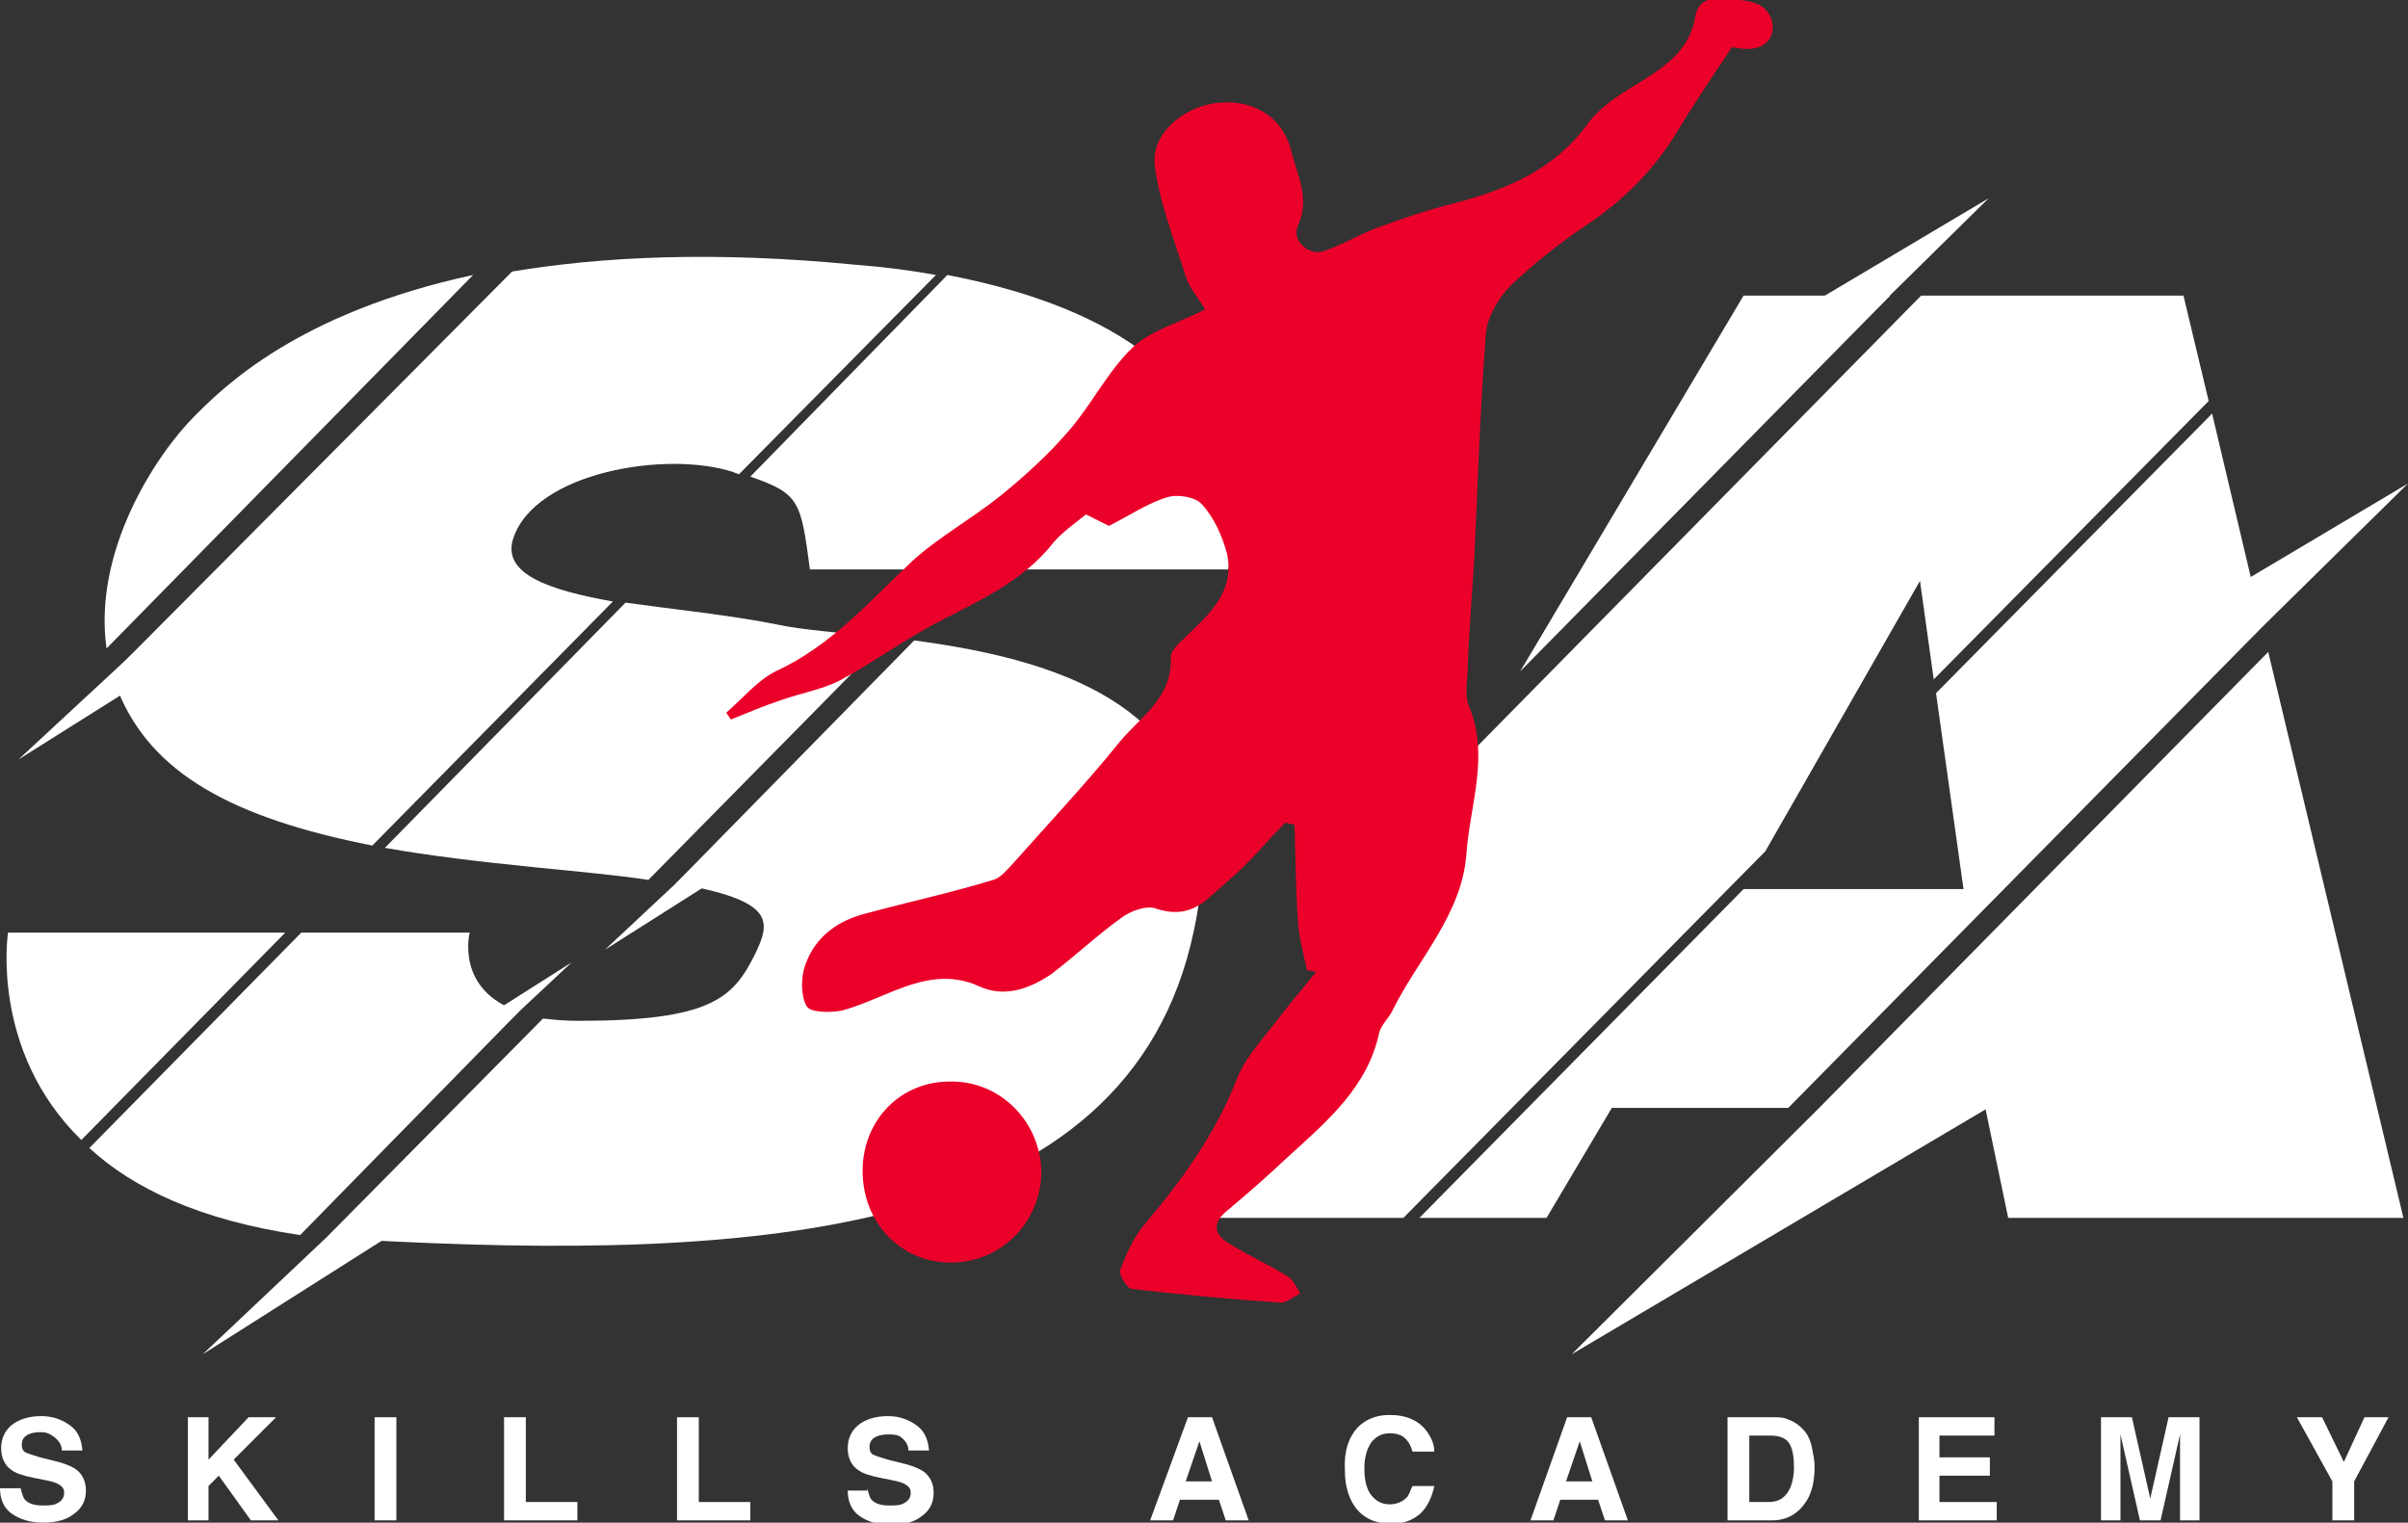
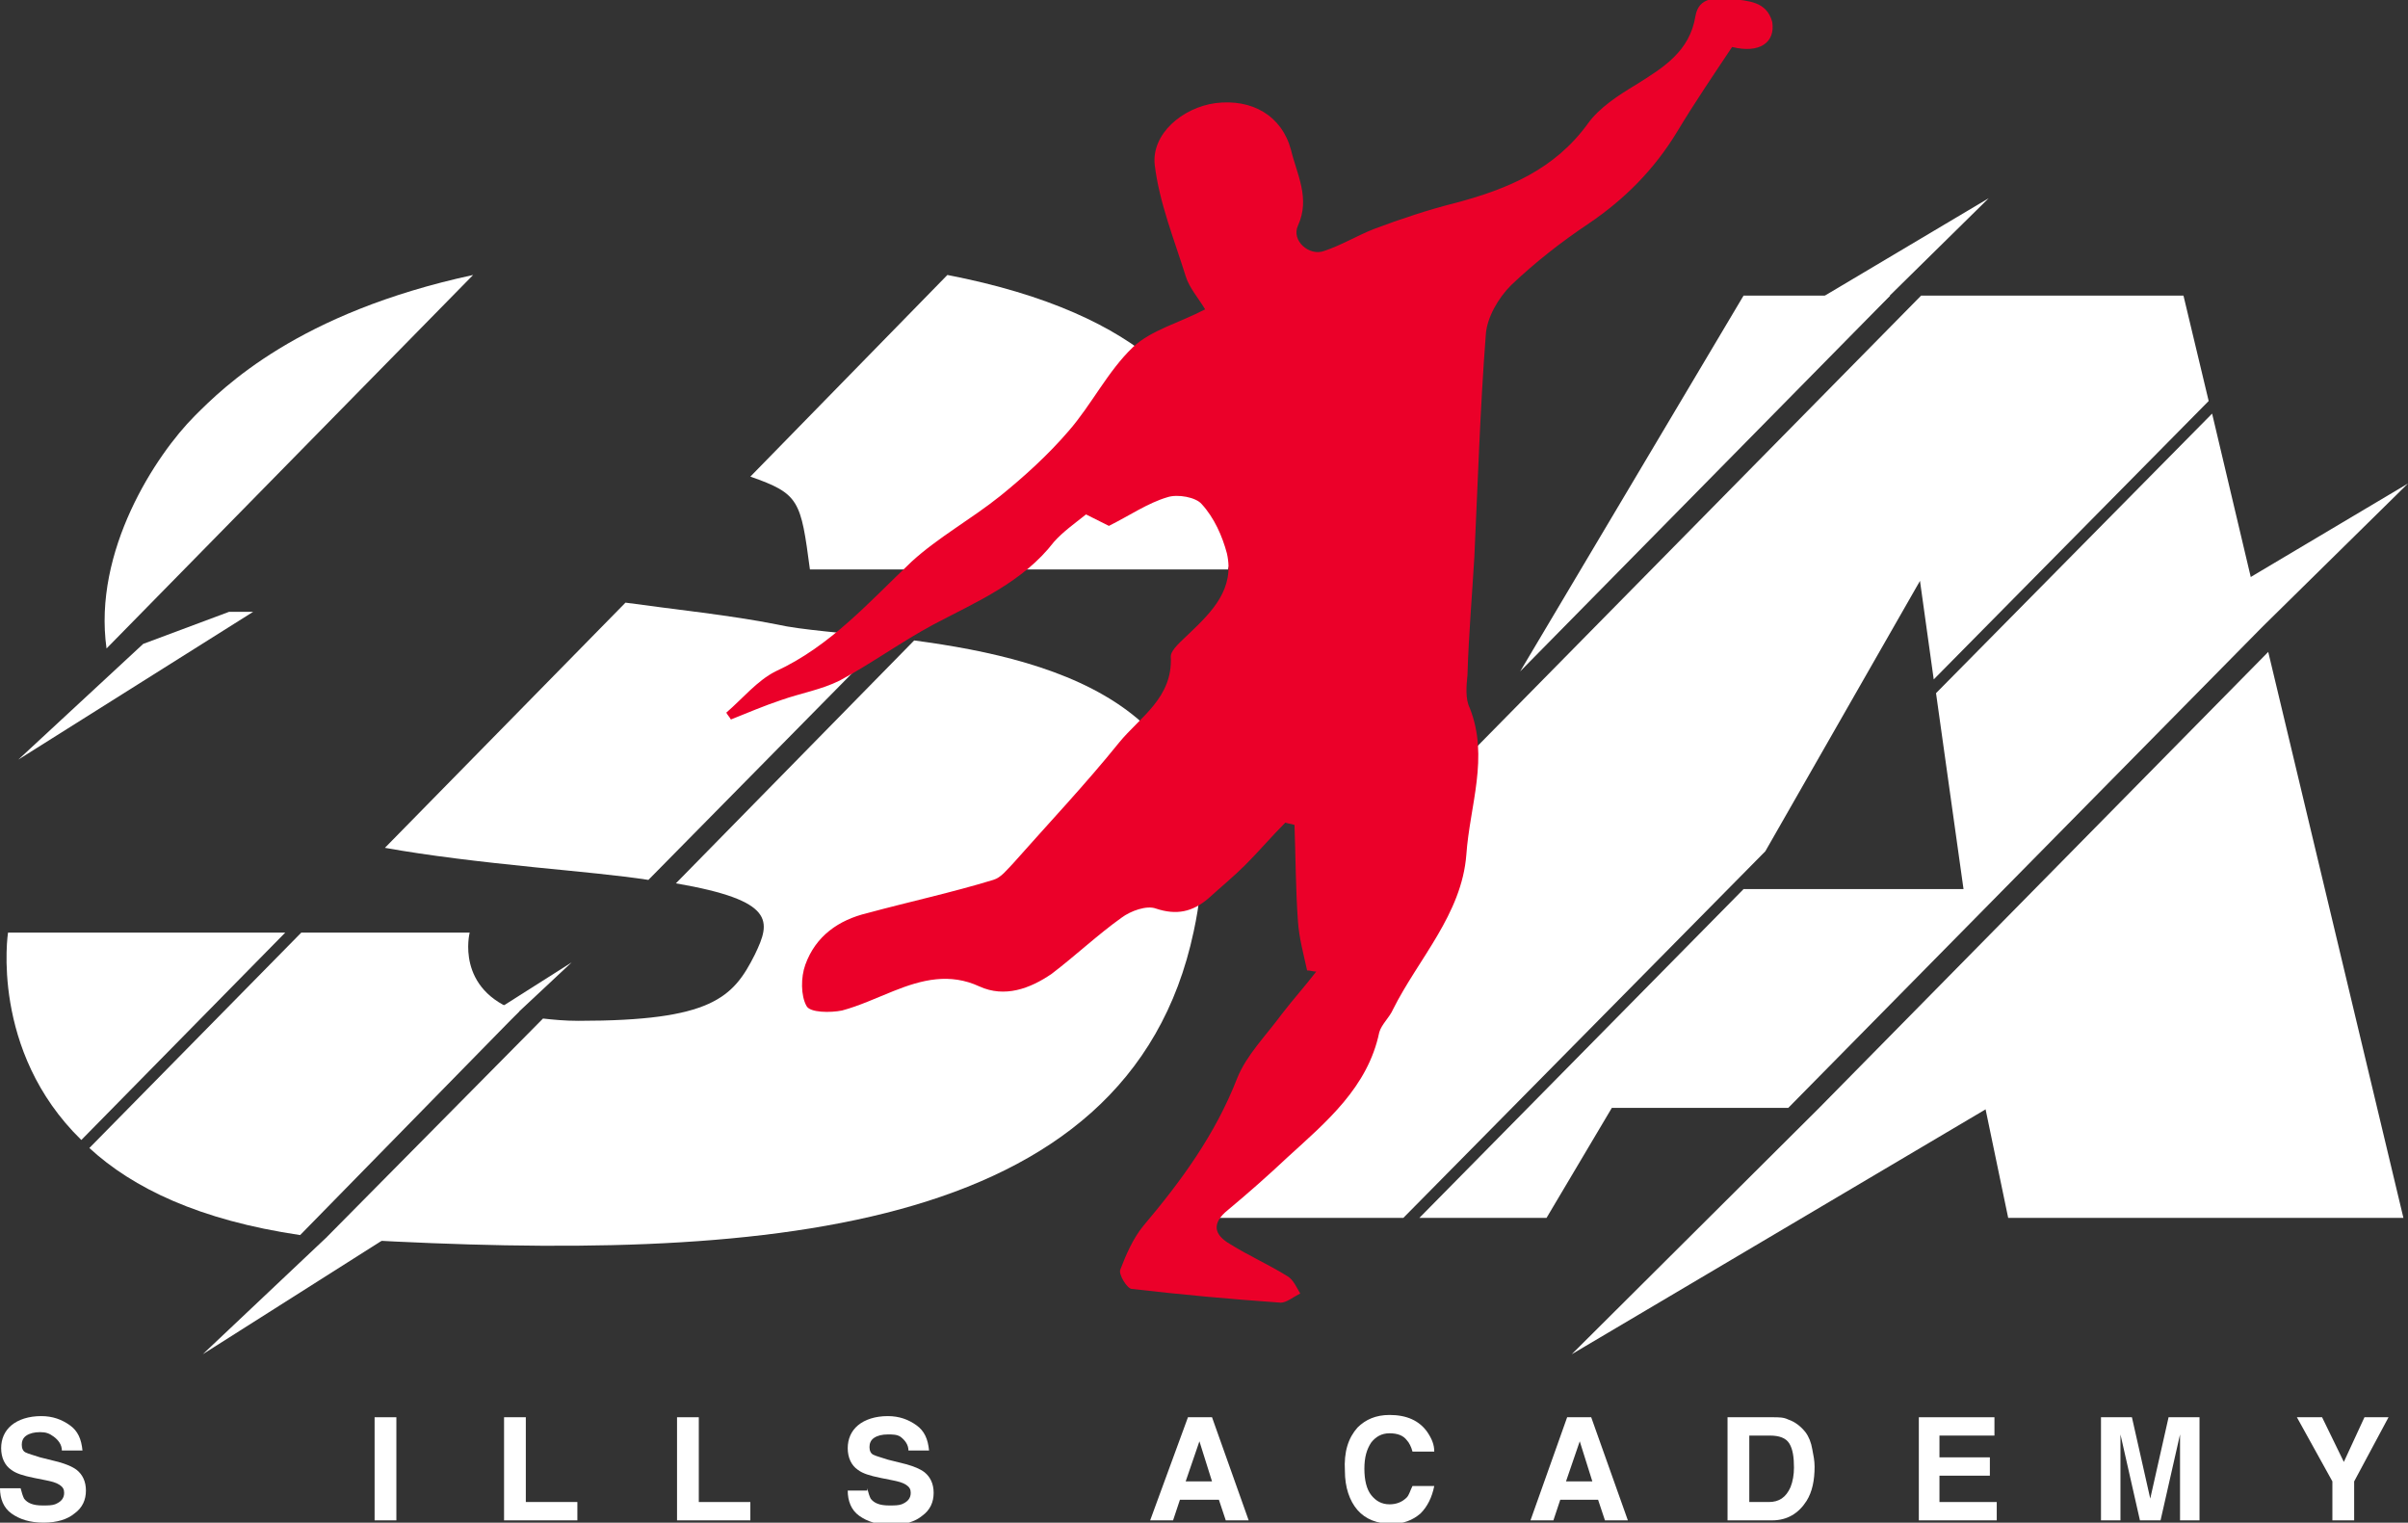
<svg xmlns="http://www.w3.org/2000/svg" version="1.1" id="Layer_1" x="0px" y="0px" viewBox="0 0 210.2 132.9" style="enable-background:new 0 0 210.2 132.9;" xml:space="preserve">
  <rect x="0" y="0" width="210.2" height="132.9" fill="#333333" stroke="none" />
  <style type="text/css">
	.st0{fill:none;stroke:#EB0029;stroke-miterlimit:10;}
	.st1{fill:#00A99D;}
	.st2{fill:#FFFFFF;}
	.st3{fill:#EB0029;}
</style>
  <g>
    <g>
      <g>
        <g>
          <polygon class="st2" points="193.1,36.1 169,60.5 171.4,77.6 152.2,77.6 152.3,77.5 123.9,106.3 135,106.3 140.7,96.7       156.1,96.7 197.5,54.7     " />
          <polygon class="st2" points="165,25.8 152.2,25.8 132.7,58.6     " />
          <polygon class="st2" points="154.1,74.3 167.6,50.7 168.8,59.3 192.8,35 190.6,25.8 167.7,25.8 128.6,65.5 104.3,106.3       122.5,106.3     " />
          <polygon class="st2" points="158.8,96.7 173.3,96.7 175.3,106.3 209.8,106.3 198,56.9     " />
        </g>
        <path class="st2" d="M168.8,94c-0.1,0-10,2.7-10,2.7l-21.6,21.5l38.2-22.6L168.8,94z" />
        <path class="st2" d="M189.8,55.6c0.2-0.1,7.7-0.9,7.7-0.9l12.7-12.5l-18,10.7L189.8,55.6z" />
        <path class="st2" d="M153.2,30.7c0.2-0.1,7.7-0.9,7.7-0.9l12.7-12.5l-18,10.7L153.2,30.7z" />
      </g>
      <g>
        <g>
-           <path class="st2" d="M10.3,60.3c2.9,7.2,10,11.1,22.2,13.5l21-21.3c-5.6-1-9.7-2.4-8.7-5.5c1.9-5.8,13.4-7.7,19.2-5.8      c0.2,0.1,0.3,0.1,0.5,0.2l17.2-17.4c-2.2-0.4-4.5-0.7-7.1-0.9c-12.3-1.2-22.1-0.7-29.9,0.6L9.8,58.8      C9.9,59.3,10.1,59.8,10.3,60.3z" />
          <path class="st2" d="M67.8,54.5c-4-0.8-8.9-1.3-13.2-1.9l-21,21.4c3.9,0.7,8.2,1.2,13.1,1.7c4,0.4,7.3,0.7,9.9,1.1l20.8-21.1      C73.5,55.2,70,55,67.8,54.5z" />
          <path class="st2" d="M45.3,88.3c-5.6-1.9-4.3-6.9-4.3-6.9H26.3L7.8,100.2c3.8,3.5,9.6,6.3,18.4,7.6L45.3,88.3z" />
          <path class="st2" d="M102.5,33L86,49.7h21.2C107.2,49.7,110.2,40.7,102.5,33z" />
          <path class="st2" d="M0.7,81.4c0,0-1.6,10.3,6.4,18.1l17.8-18.1H0.7z" />
          <path class="st2" d="M79.8,55.9L59,77.1c8.7,1.5,8.3,3.3,6.9,6.2c-1.9,3.8-3.8,5.8-15.4,5.8c-1.2,0-2.2-0.1-3.1-0.2L28.5,108      c0.9,0.1,1.8,0.2,2.8,0.2c34.5,1.9,67.2,0,72.9-26.9C108.4,62,92.6,57.6,79.8,55.9z" />
          <path class="st2" d="M41.3,24C26,27.3,19.5,33.8,17,36.3c-3.4,3.4-8.9,11.8-7.7,20.3L41.3,24z" />
          <path class="st2" d="M82.7,24L65.5,41.6c4.3,1.5,4.4,2.1,5.2,8.1h12.6L101,31.7C97.3,28.5,91.5,25.7,82.7,24z" />
        </g>
        <polygon class="st2" points="36,105.2 28.5,108 17.7,118.2 38.2,105.2    " />
-         <polygon class="st2" points="71.1,69.9 63.6,72.8 52.8,82.9 73.3,69.9    " />
        <polygon class="st2" points="31.6,97 39.1,94.1 49.9,84 29.4,97    " />
        <polygon class="st2" points="20,53.4 12.5,56.2 1.6,66.3 22.1,53.4    " />
      </g>
      <g>
        <path class="st3" d="M151.2,4.1c-1.6,2.4-3.3,4.9-4.8,7.4c-2,3.3-4.6,5.9-7.7,8c-2.4,1.6-4.7,3.4-6.8,5.4     c-1.1,1.1-2.1,2.8-2.2,4.3c-0.5,6.5-0.7,13-1,19.4c-0.2,3.4-0.5,6.9-0.6,10.3c-0.1,1-0.2,2.1,0.2,2.9c1.7,4.3,0,8.5-0.3,12.8     c-0.4,5.2-4.2,9.1-6.4,13.5c-0.3,0.7-1,1.3-1.2,2c-1,4.8-4.6,7.8-8,10.9c-1.7,1.6-3.4,3.1-5.2,4.6c-1.5,1.2-1.2,2.2,0.2,3     c1.6,1,3.4,1.8,5,2.8c0.5,0.3,0.8,1,1.1,1.5c-0.6,0.3-1.2,0.8-1.7,0.8c-4.3-0.3-8.7-0.7-13-1.2c-0.4,0-1.2-1.3-1-1.7     c0.5-1.3,1.1-2.7,2-3.8c3.3-3.9,6.3-8,8.2-12.9c0.8-2,2.5-3.7,3.9-5.6c1-1.3,2-2.4,3-3.7c-0.3,0-0.5-0.1-0.8-0.1     c-0.3-1.4-0.7-2.8-0.8-4.3c-0.2-2.8-0.2-5.6-0.3-8.4c-0.3-0.1-0.5-0.1-0.8-0.2c-1.2,1.2-2.3,2.5-3.5,3.7c-1,1-2.1,1.9-3.2,2.9     c-1.4,1.2-2.8,1.5-4.6,0.9c-0.8-0.3-2.2,0.2-3,0.8c-2.1,1.5-4,3.3-6.1,4.9c-1.9,1.3-4.1,2.1-6.3,1.1c-2.6-1.2-5-0.6-7.5,0.4     c-1.5,0.6-3,1.3-4.5,1.7c-1,0.2-2.8,0.2-3.1-0.4c-0.5-0.9-0.5-2.5-0.1-3.6c0.9-2.5,2.9-3.9,5.4-4.5c3.7-1,7.4-1.8,11-2.9     c0.7-0.2,1.2-0.9,1.7-1.4c3.1-3.5,6.4-7,9.3-10.6c1.8-2.2,4.7-3.9,4.5-7.5c0-0.6,1-1.4,1.6-2c2-1.9,4-3.9,3.3-7     c-0.4-1.5-1.1-3.1-2.2-4.3c-0.5-0.6-2.1-0.9-3-0.6c-1.7,0.5-3.3,1.6-5.1,2.5c-0.4-0.2-1.2-0.6-2-1c-1,0.8-2,1.5-2.8,2.4     c-2.7,3.5-6.7,5.2-10.5,7.2c-2.8,1.5-5.4,3.4-8.2,4.9c-1.6,0.8-3.4,1.1-5.1,1.7c-1.5,0.5-2.9,1.1-4.4,1.7     c-0.1-0.2-0.3-0.4-0.4-0.6c1.4-1.2,2.7-2.8,4.3-3.6c4.8-2.2,8.2-6.1,11.9-9.6c2.3-2.1,5.2-3.7,7.7-5.7c2.1-1.7,4.2-3.6,6-5.7     c2-2.3,3.4-5.2,5.6-7.3c1.6-1.5,4-2.1,6.3-3.3c-0.6-1-1.4-1.9-1.7-2.9c-1-3.2-2.3-6.4-2.7-9.7c-0.3-2.7,2.4-5,5.3-5.4     c3.2-0.4,5.8,1.1,6.6,4.1c0.5,2.1,1.7,4.2,0.6,6.6c-0.6,1.3,1,2.7,2.3,2.2c1.5-0.5,2.8-1.3,4.3-1.9c2.4-0.9,4.8-1.7,7.2-2.3     c4.5-1.2,8.6-2.9,11.5-6.9c1-1.4,2.7-2.5,4.2-3.4c2.4-1.5,4.7-2.9,5.2-6c0.3-1.7,1.8-1.6,3.2-1.5c1.4,0.2,3,0.2,3.5,2     C155,3.7,153.6,4.7,151.2,4.1z" />
-         <path class="st3" d="M83.1,94.4c4.3,0,7.8,3.6,7.8,8c-0.1,4.4-3.6,7.8-7.9,7.8c-4.4,0-7.7-3.5-7.7-8     C75.3,97.7,78.7,94.3,83.1,94.4z" />
      </g>
    </g>
    <g>
      <g>
        <path class="st2" d="M1.8,129.9c0.1,0.4,0.2,0.7,0.3,0.9c0.3,0.4,0.8,0.6,1.6,0.6c0.5,0,0.8,0,1.1-0.1c0.5-0.2,0.8-0.5,0.8-1     c0-0.3-0.1-0.5-0.4-0.7c-0.3-0.2-0.7-0.3-1.2-0.4l-1-0.2c-1-0.2-1.6-0.4-2-0.7c-0.6-0.4-0.9-1.1-0.9-1.9c0-0.8,0.3-1.5,0.9-2     c0.6-0.5,1.5-0.8,2.6-0.8c1,0,1.8,0.3,2.5,0.8s1,1.2,1.1,2.2H5.4c0-0.5-0.3-0.9-0.7-1.2C4.3,125.1,4,125,3.5,125     c-0.5,0-0.9,0.1-1.2,0.3c-0.3,0.2-0.4,0.5-0.4,0.8c0,0.3,0.1,0.6,0.4,0.7c0.2,0.1,0.6,0.2,1.2,0.4l1.6,0.4     c0.7,0.2,1.2,0.4,1.6,0.7c0.5,0.4,0.8,1,0.8,1.8c0,0.8-0.3,1.5-1,2c-0.6,0.5-1.5,0.8-2.7,0.8c-1.2,0-2.1-0.3-2.8-0.8     c-0.7-0.5-1-1.3-1-2.2H1.8z" />
-         <path class="st2" d="M16.4,123.7h1.8v3.7l3.5-3.7h2.4l-3.7,3.7l3.9,5.3h-2.4l-2.8-3.9l-0.9,0.9v3h-1.8V123.7z" />
        <path class="st2" d="M34.6,132.7h-1.9v-9h1.9V132.7z" />
        <path class="st2" d="M44,123.7h1.9v7.4h4.5v1.6H44V123.7z" />
        <path class="st2" d="M59.2,123.7H61v7.4h4.5v1.6h-6.4V123.7z" />
        <path class="st2" d="M75.7,129.9c0.1,0.4,0.2,0.7,0.3,0.9c0.3,0.4,0.8,0.6,1.6,0.6c0.5,0,0.8,0,1.1-0.1c0.5-0.2,0.8-0.5,0.8-1     c0-0.3-0.1-0.5-0.4-0.7c-0.3-0.2-0.7-0.3-1.2-0.4l-1-0.2c-1-0.2-1.6-0.4-2-0.7c-0.6-0.4-0.9-1.1-0.9-1.9c0-0.8,0.3-1.5,0.9-2     c0.6-0.5,1.5-0.8,2.6-0.8c1,0,1.8,0.3,2.5,0.8c0.7,0.5,1,1.2,1.1,2.2h-1.8c0-0.5-0.3-0.9-0.7-1.2c-0.3-0.2-0.7-0.2-1.1-0.2     c-0.5,0-0.9,0.1-1.2,0.3c-0.3,0.2-0.4,0.5-0.4,0.8c0,0.3,0.1,0.6,0.4,0.7c0.2,0.1,0.6,0.2,1.2,0.4l1.6,0.4     c0.7,0.2,1.2,0.4,1.6,0.7c0.5,0.4,0.8,1,0.8,1.8c0,0.8-0.3,1.5-1,2c-0.6,0.5-1.5,0.8-2.7,0.8c-1.2,0-2.1-0.3-2.8-0.8     c-0.7-0.5-1-1.3-1-2.2H75.7z" />
      </g>
      <g>
        <path class="st2" d="M103.7,123.7h2.1l3.2,9h-2l-0.6-1.8H103l-0.6,1.8h-2L103.7,123.7z M103.5,129.3h2.3l-1.1-3.5L103.5,129.3z" />
        <path class="st2" d="M118.5,124.6c0.7-0.7,1.6-1.1,2.8-1.1c1.5,0,2.6,0.5,3.3,1.5c0.4,0.6,0.6,1.1,0.6,1.7h-1.9     c-0.1-0.4-0.3-0.8-0.5-1c-0.3-0.4-0.8-0.6-1.5-0.6c-0.7,0-1.2,0.3-1.6,0.8c-0.4,0.6-0.6,1.3-0.6,2.3s0.2,1.8,0.6,2.3     s0.9,0.8,1.6,0.8c0.6,0,1.1-0.2,1.5-0.6c0.2-0.2,0.3-0.6,0.5-1h1.9c-0.2,1-0.6,1.8-1.2,2.4c-0.7,0.6-1.5,0.9-2.5,0.9     c-1.3,0-2.3-0.4-3-1.2c-0.7-0.8-1.1-2-1.1-3.4C117.3,126.7,117.7,125.5,118.5,124.6z" />
        <path class="st2" d="M136.8,123.7h2.1l3.2,9h-2l-0.6-1.8h-3.3l-0.6,1.8h-2L136.8,123.7z M136.7,129.3h2.3l-1.1-3.5L136.7,129.3z" />
        <path class="st2" d="M156.1,123.9c0.6,0.2,1.1,0.6,1.5,1.1c0.3,0.4,0.5,0.9,0.6,1.5c0.1,0.5,0.2,1,0.2,1.5c0,1.2-0.2,2.2-0.7,3     c-0.7,1.1-1.7,1.7-3,1.7h-3.9v-9h3.9C155.3,123.7,155.7,123.7,156.1,123.9z M152.7,125.2v5.9h1.7c0.9,0,1.5-0.4,1.9-1.3     c0.2-0.5,0.3-1.1,0.3-1.7c0-0.9-0.1-1.6-0.4-2.1s-0.9-0.7-1.7-0.7H152.7z" />
        <path class="st2" d="M174.1,125.3h-4.8v1.9h4.4v1.6h-4.4v2.3h5v1.6h-6.8v-9h6.6V125.3z" />
        <path class="st2" d="M189.3,123.7h2.7v9h-1.7v-6.1c0-0.2,0-0.4,0-0.7c0-0.3,0-0.6,0-0.7l-1.7,7.5h-1.8l-1.7-7.5     c0,0.2,0,0.4,0,0.7c0,0.3,0,0.6,0,0.7v6.1h-1.7v-9h2.7l1.6,7.1L189.3,123.7z" />
        <path class="st2" d="M206.4,123.7h2.1l-3,5.6v3.4h-1.9v-3.4l-3.1-5.6h2.2l1.9,3.9L206.4,123.7z" />
      </g>
    </g>
  </g>
</svg>